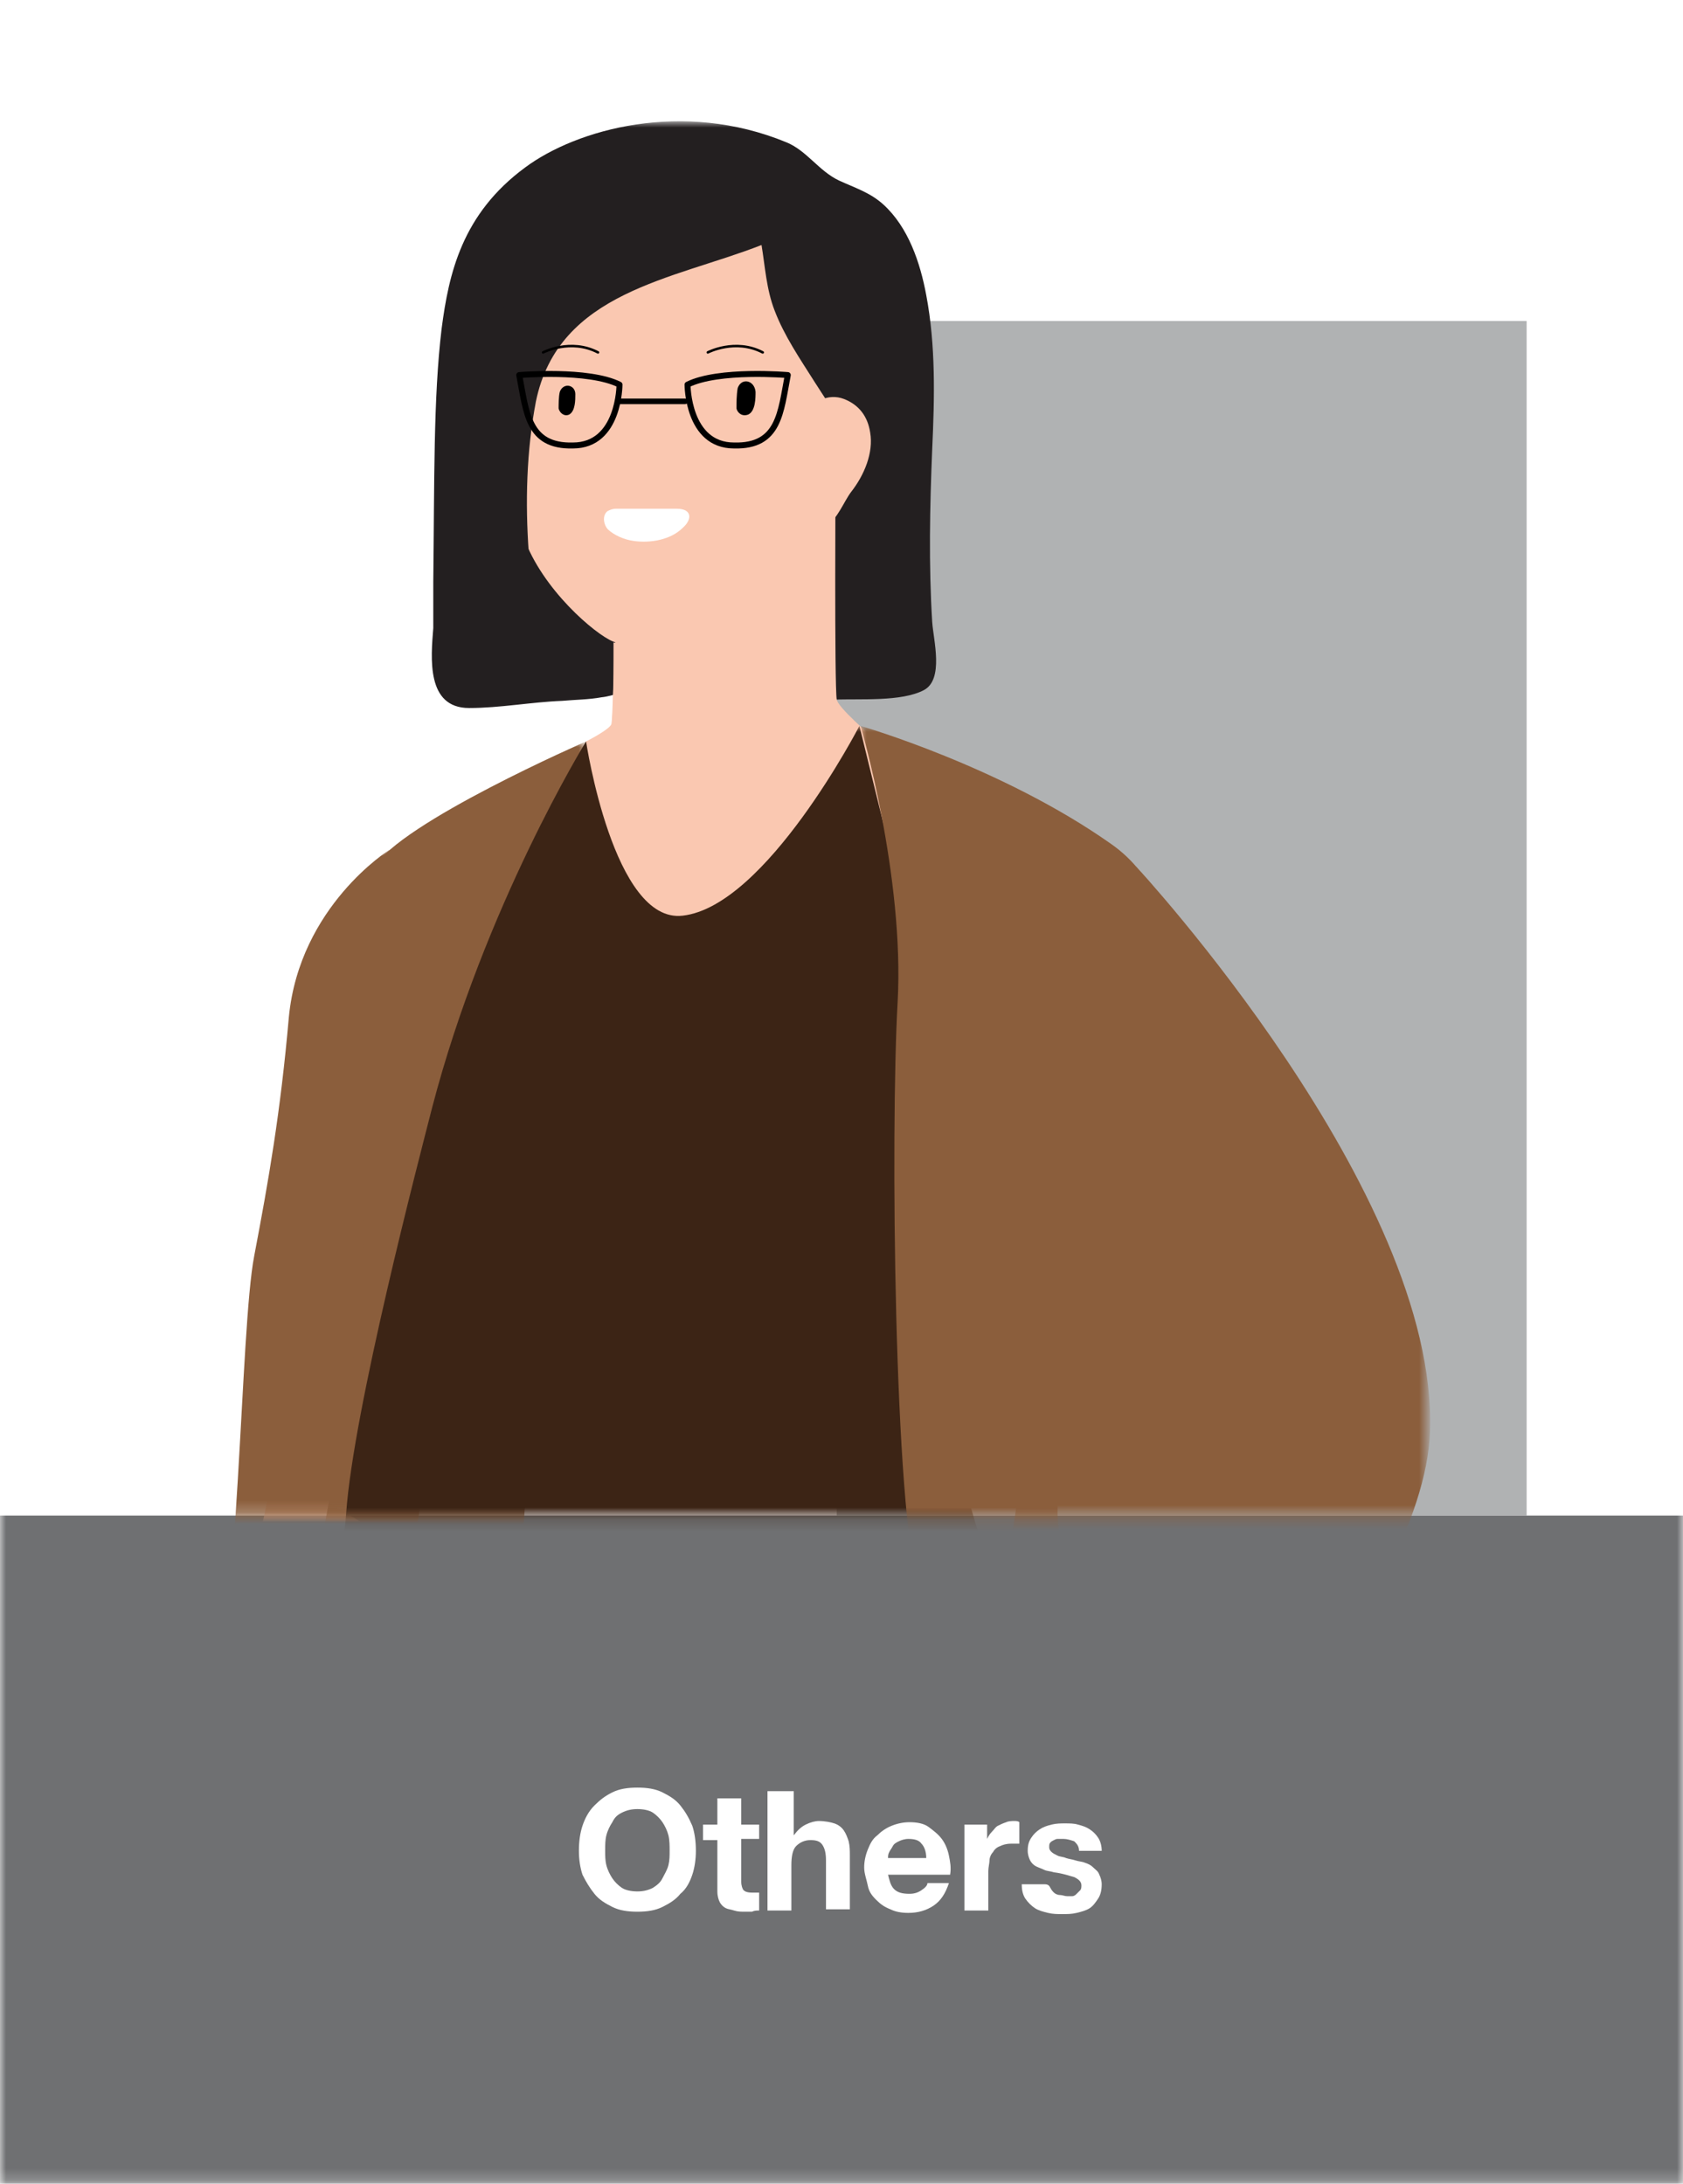
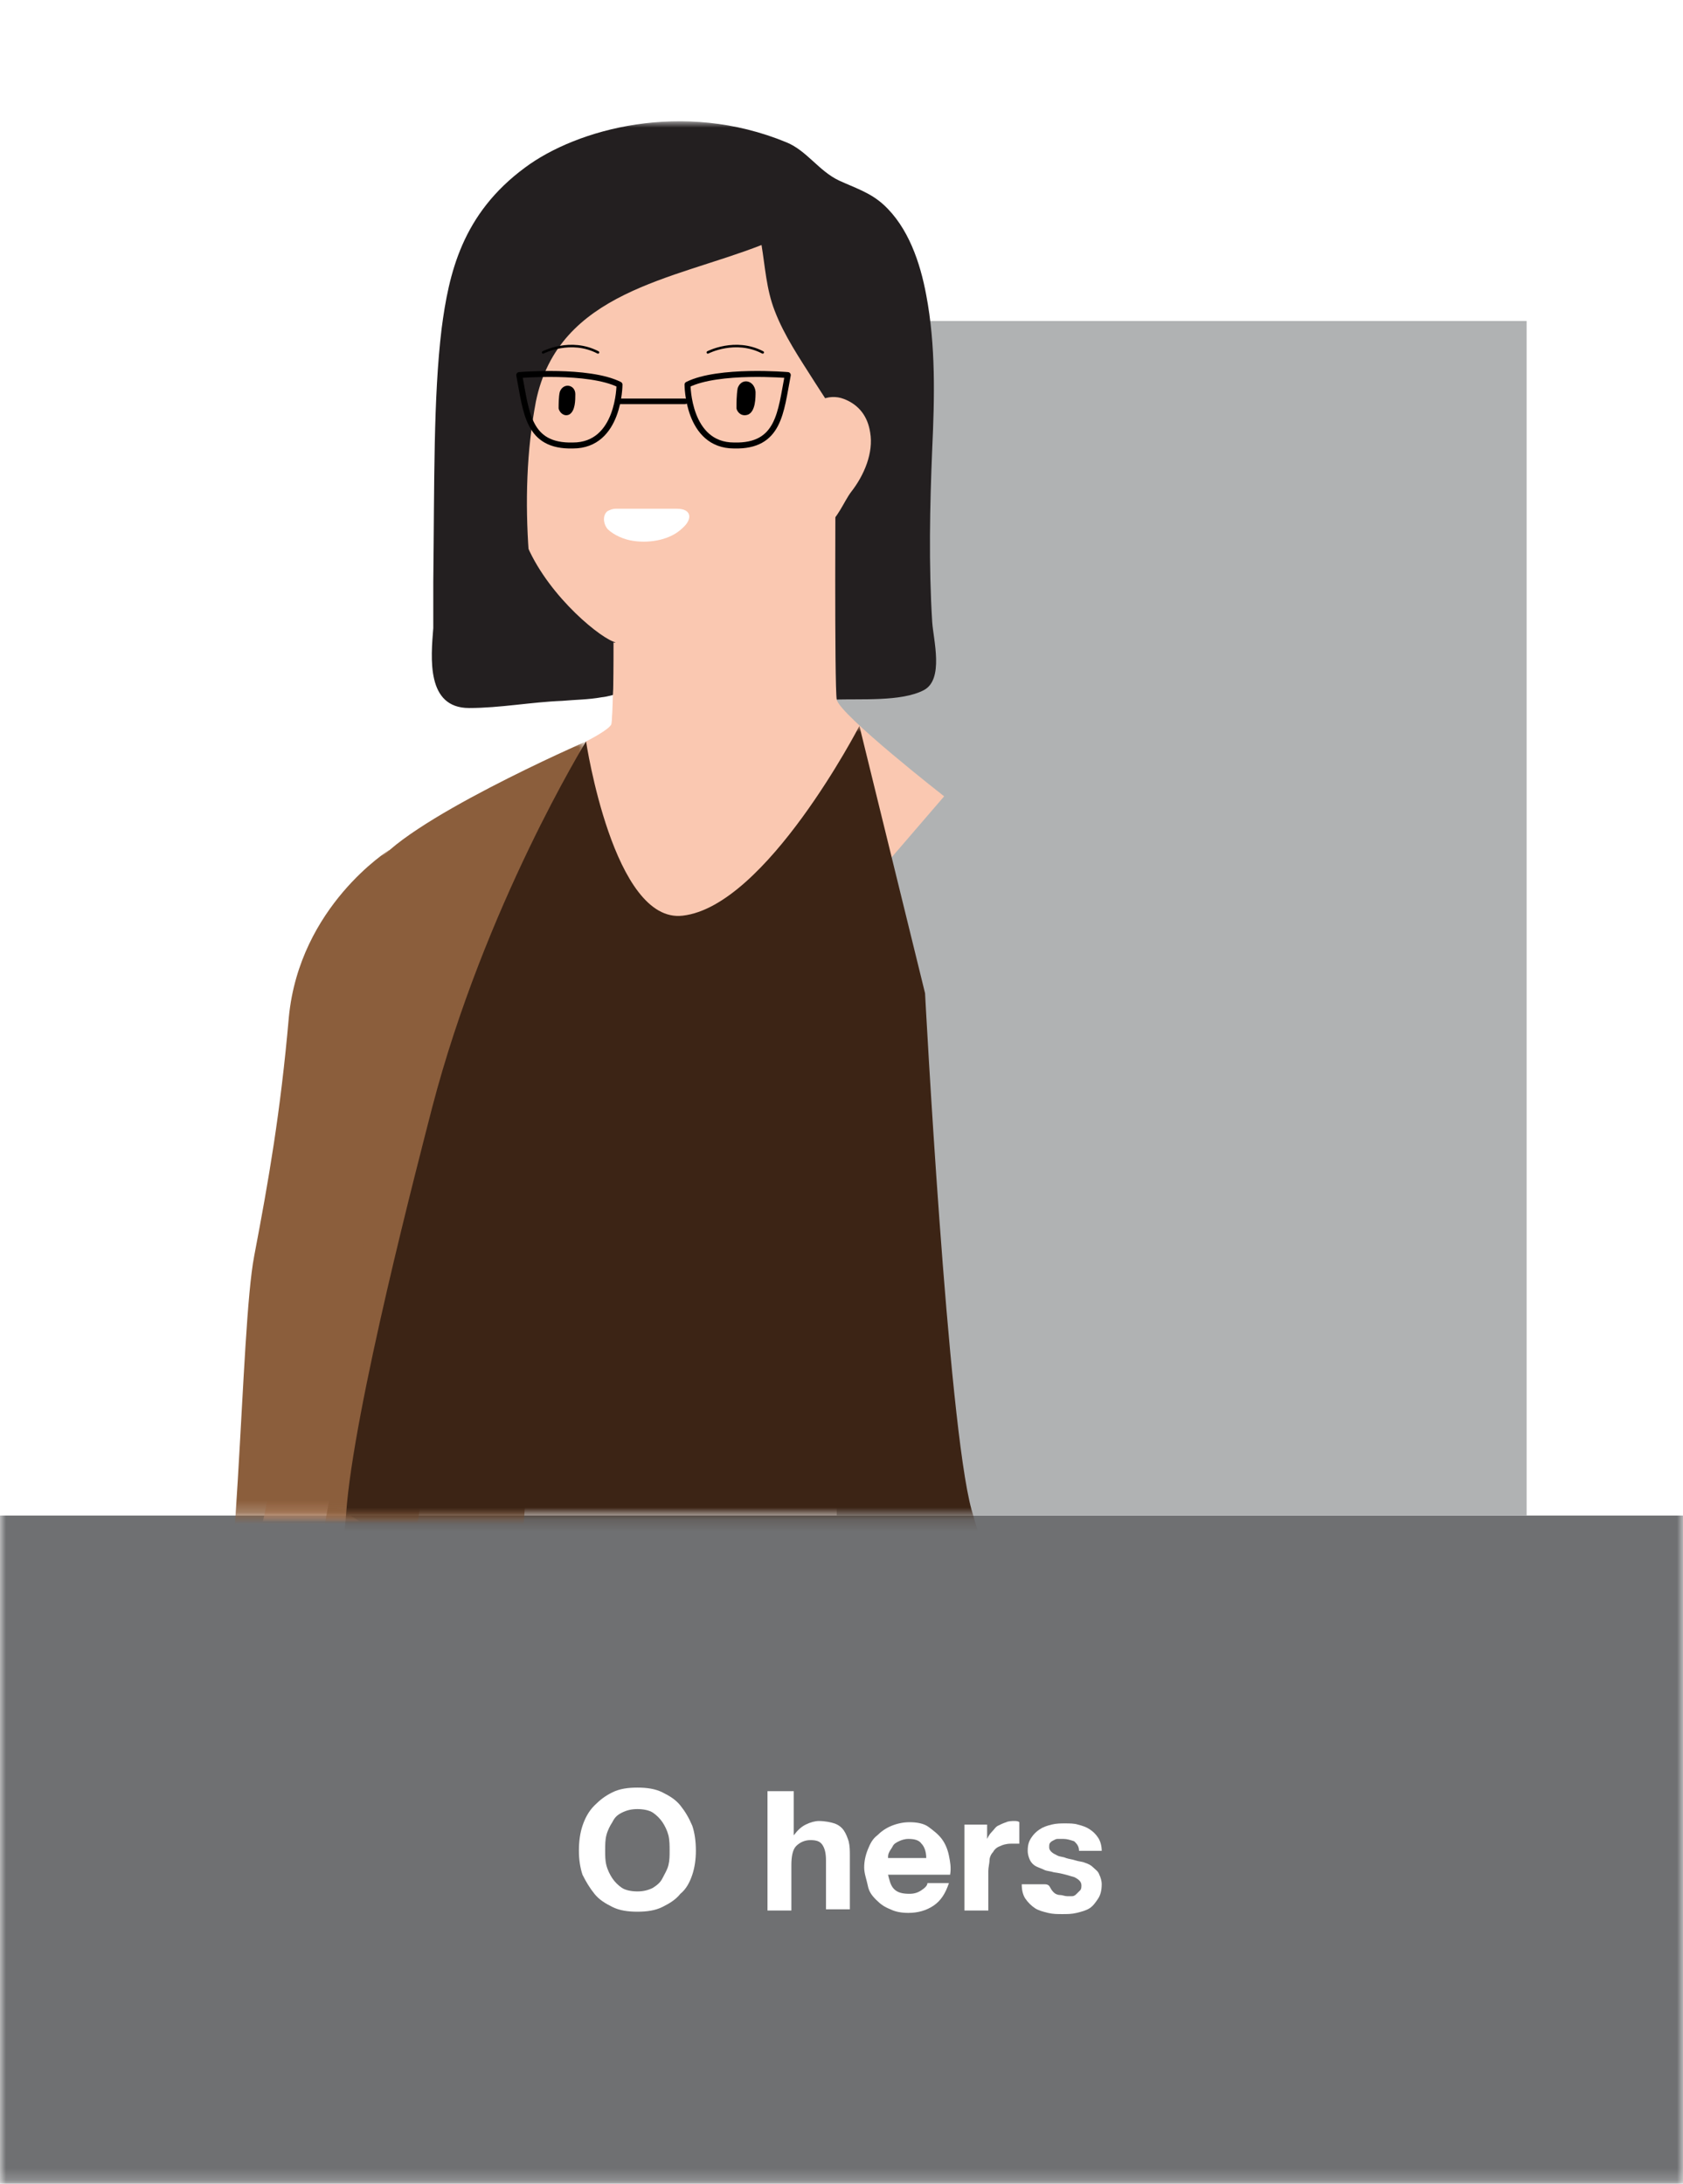
<svg xmlns="http://www.w3.org/2000/svg" version="1.1" id="Layer_1" x="0px" y="0px" viewBox="0 0 141 183" style="enable-background:new 0 0 141 183;" xml:space="preserve">
  <style type="text/css">
	.st0{filter:url(#Adobe_OpacityMaskFilter);}
	.st1{fill-rule:evenodd;clip-rule:evenodd;fill:#FFFFFF;}
	.st2{mask:url(#mask-2_1_);}
	.st3{fill-rule:evenodd;clip-rule:evenodd;fill:#6F7072;}
	.st4{fill-rule:evenodd;clip-rule:evenodd;fill:#B0B2B3;}
	.st5{fill-rule:evenodd;clip-rule:evenodd;fill:#231F20;}
	.st6{filter:url(#Adobe_OpacityMaskFilter_1_);}
	.st7{mask:url(#mask-4_1_);fill-rule:evenodd;clip-rule:evenodd;fill:#FAC8B1;}
	.st8{filter:url(#Adobe_OpacityMaskFilter_2_);}
	.st9{mask:url(#mask-6_1_);fill-rule:evenodd;clip-rule:evenodd;fill:#8B5E3C;}
	.st10{filter:url(#Adobe_OpacityMaskFilter_3_);}
	.st11{mask:url(#mask-8_1_);fill-rule:evenodd;clip-rule:evenodd;fill:#8B5E3C;}
	.st12{fill-rule:evenodd;clip-rule:evenodd;fill:#FAC8B1;}
	.st13{fill-rule:evenodd;clip-rule:evenodd;}
	.st14{filter:url(#Adobe_OpacityMaskFilter_4_);}
	.st15{mask:url(#mask-10_1_);fill-rule:evenodd;clip-rule:evenodd;fill:#3C2415;}
	.st16{filter:url(#Adobe_OpacityMaskFilter_5_);}
	.st17{mask:url(#mask-12_1_);fill-rule:evenodd;clip-rule:evenodd;fill:#8B5E3C;}
	.st18{filter:url(#Adobe_OpacityMaskFilter_6_);}
	.st19{mask:url(#mask-14_1_);fill-rule:evenodd;clip-rule:evenodd;fill:#8B5E3C;}
	.st20{fill:none;stroke:#000000;stroke-width:0.21;stroke-linecap:round;stroke-linejoin:round;}
	.st21{fill:none;stroke:#000000;stroke-width:0.5;stroke-linecap:round;stroke-linejoin:round;}
	.st22{fill:none;stroke:#000000;stroke-width:0.465;stroke-linecap:round;stroke-linejoin:round;}
	.st23{enable-background:new    ;}
	.st24{fill:#FFFFFF;}
</style>
  <g id="Page-1">
    <g id="others">
      <g id="Mask">
		</g>
      <defs>
        <filter id="Adobe_OpacityMaskFilter" filterUnits="userSpaceOnUse" x="0" y="10.2" width="141" height="223.9">
          <feColorMatrix type="matrix" values="1 0 0 0 0  0 1 0 0 0  0 0 1 0 0  0 0 0 1 0" />
        </filter>
      </defs>
      <mask maskUnits="userSpaceOnUse" x="0" y="10.2" width="141" height="223.9" id="mask-2_1_">
        <g class="st0">
          <rect id="path-1_1_" y="0" class="st1" width="141" height="183" />
        </g>
      </mask>
      <g id="Group-46" class="st2">
        <g transform="translate(0, 9)">
          <g id="Group-45">
            <rect id="Rectangle" y="118" class="st3" width="141" height="56" />
            <g id="Group-49" transform="translate(14, 0)">
              <polygon id="Fill-1" class="st4" points="56.1,118 113.9,118 113.9,17.9 56.1,17.9       " />
              <g id="Group-48" transform="translate(0, 0.632)">
                <path id="Fill-2" class="st5" d="M22.3,39.1c0.1-8.4,0-15.4,0.7-21.2c0.6-4.6,1.7-9.6,7-13.5c4.3-3.2,13.2-5.7,21.9-2.1         c1.7,0.7,2.7,2.4,4.4,3.2c1.3,0.6,2.6,1,3.7,2c2.1,1.9,3.1,4.9,3.6,7.6c0.8,4.2,0.7,8.6,0.5,12.9c-0.2,4.8-0.3,9.7,0,14.5         c0.1,1.5,1,4.8-0.7,5.7c-1.9,1-5.4,0.7-7.5,0.8c-1.5,0.1-15.7-1.2-16.5-1c-1,0.2-2,0.7-3,0.8c-1.1,0.2-2.2,0.2-3.3,0.3         c-2.6,0.1-5.2,0.6-7.8,0.6c-3.6,0-3.2-4.2-3-6.7C22.3,41.7,22.3,40.4,22.3,39.1" />
                <g id="Group-6" transform="translate(2, 113)">
                  <g id="Clip-5">
								</g>
                  <defs>
                    <filter id="Adobe_OpacityMaskFilter_1_" filterUnits="userSpaceOnUse" x="0.4" y="0.4" width="21.1" height="65.5">
                      <feColorMatrix type="matrix" values="1 0 0 0 0  0 1 0 0 0  0 0 1 0 0  0 0 0 1 0" />
                    </filter>
                  </defs>
                  <mask maskUnits="userSpaceOnUse" x="0.4" y="0.4" width="21.1" height="65.5" id="mask-4_1_">
                    <g class="st6">
                      <polygon id="path-3_1_" class="st1" points="0.4,0.4 21.5,0.4 21.5,4.4 0.4,4.4           " />
                    </g>
                  </mask>
                  <path id="Fill-4" class="st7" d="M7.3,58.2c-1-3.5-0.8-4.2-0.1-6c0.3-0.8,1-1.3,1.3-1.6c0.4-0.3,1.7-0.8,2.2-1          c0.6-0.3-0.1-1,0-1.5c0.2-0.8,0.3-1.6,0.4-2.4c0.2-1.3,0.1-2.7,0.5-4c0,0,0,0,0-0.1l9.9-32.3l-14.9-9C6.7,6.1,3,11.7,3,17.4          c0.1,6.4,0.4,12.9,0,19.3c-0.2,3.2-0.6,6.3-1.2,9.4C1.2,49,0,51.9,0.6,54.8C1,57.1,1.8,59.3,3,61.3c0.5,1,4.2,6.7,4.8,3.7          c-0.2,0.9,1.6,0.3,1.8-0.1c0.5-0.8-0.3-2.3-0.7-3.1C8.4,60.5,7.7,59.5,7.3,58.2" />
                </g>
                <g id="Group-9" transform="translate(0, 61)">
                  <g id="Clip-8">
								</g>
                  <defs>
                    <filter id="Adobe_OpacityMaskFilter_2_" filterUnits="userSpaceOnUse" x="0.1" y="0.6" width="31.4" height="100">
                      <feColorMatrix type="matrix" values="1 0 0 0 0  0 1 0 0 0  0 0 1 0 0  0 0 0 1 0" />
                    </filter>
                  </defs>
                  <mask maskUnits="userSpaceOnUse" x="0.1" y="0.6" width="31.4" height="100" id="mask-6_1_">
                    <g class="st8">
                      <polygon id="path-5_1_" class="st1" points="0.1,0.6 31.5,0.6 31.5,56.4 0.1,56.4           " />
                    </g>
                  </mask>
                  <path id="Fill-7" class="st9" d="M18.6,0.6c0,0-7.5,4.7-8.4,14c-0.7,8-1.7,13.7-2.9,20c-1.2,6.2-1.2,30.9-3.8,38.6          c-2.6,7.7-4.6,16.5-2.4,21.2c2.2,4.7,16.1,6.2,16.1,6.2s7.5-14.2,10.3-23.9c2.8-9.8,4-53.9,4-53.9L18.6,0.6z" />
                </g>
                <g id="Group-12" transform="translate(11, 52)">
                  <g id="Clip-11">
								</g>
                  <defs>
                    <filter id="Adobe_OpacityMaskFilter_3_" filterUnits="userSpaceOnUse" x="0" y="0.5" width="24.1" height="109.1">
                      <feColorMatrix type="matrix" values="1 0 0 0 0  0 1 0 0 0  0 0 1 0 0  0 0 0 1 0" />
                    </filter>
                  </defs>
                  <mask maskUnits="userSpaceOnUse" x="0" y="0.5" width="24.1" height="109.1" id="mask-8_1_">
                    <g class="st10">
                      <polygon id="path-7_1_" class="st1" points="0,0.5 24.1,0.5 24.1,65.4 0,65.4           " />
                    </g>
                  </mask>
                  <path id="Fill-10" class="st11" d="M24.1,0.5c0,0-8,15.5-9.2,24c-1.2,8.5-4.9,46.8-6.9,53c-2,6.2-3.2,32.1-3.2,32.1          l-4.3-0.1c0,0-1.3-26.2,0.3-35.5c1.6-9.4,4.7-24.5,4.7-30c0-5.5-1.4-29.1,0.8-32.9S24.1,0.5,24.1,0.5" />
                </g>
                <path id="Fill-13" class="st12" d="M52.4,11.2c-3.7-1.5-14.2-6.8-14.2-6.8s-6.5,5.6-8.4,12.4c0,0.1-0.1,0.3-0.1,0.4         c-0.1,0.5-0.2,1-0.3,1.6c-1.2,6.7-0.1,15.4,0.8,17.4c1.9,4.3,6.3,7.8,7.4,8c3.8,0.7,12.9-3.1,15.5-5.1c2.7-2,2.8-4,2.8-4         l0.2-15.7C56.1,19.4,56.1,12.7,52.4,11.2" />
                <path id="Fill-15" class="st12" d="M35.1,52.5c0,0-2.8,5.3-1.8,10.3c1.8,9.4,7.9,21.3,8.2,21.3c0.5-0.1,23.6-27,23.6-27         s-8.7-6.8-9-8.1C55.9,47.8,56,29.9,56,29.9s-8.4,4-8.8,4c-0.4,0-9.6,5.6-9.6,5.6s0,0.7,0,1.7c0,1.7-0.1,4.3-0.2,6.5         c-0.1,1.8-0.1,3.2-0.2,3.4C36.9,51.6,35.1,52.5,35.1,52.5" />
                <path id="Fill-17" class="st12" d="M37.3,50.7c2.2-0.5,5.9-1.8,7.7-2.9c2.4-1.5,3.7-4.7,2.7-5.1c-1-0.4-1-0.3-4.9,0.8         c-4,1.1-5.4,0.7-5.4,0.7C37.4,45.9,37.4,48.6,37.3,50.7" />
                <path id="Fill-19" class="st13" d="M47.8,22.9c0.3-0.9,1.4-0.7,1.5,0.3c0,0.5,0,1.6-0.6,1.9c-0.5,0.2-0.9-0.1-1-0.5         C47.7,24.2,47.7,23.5,47.8,22.9" />
                <path id="Fill-21" class="st13" d="M32.9,23.2c0.3-0.8,1.3-0.6,1.3,0.2c0,0.5,0,1.4-0.5,1.7c-0.4,0.2-0.8-0.1-0.9-0.5         C32.8,24.3,32.8,23.6,32.9,23.2" />
                <g id="Group-25" transform="translate(9, 51)">
                  <g id="Clip-24">
								</g>
                  <defs>
                    <filter id="Adobe_OpacityMaskFilter_4_" filterUnits="userSpaceOnUse" x="1" y="0.2" width="64.9" height="95.1">
                      <feColorMatrix type="matrix" values="1 0 0 0 0  0 1 0 0 0  0 0 1 0 0  0 0 0 1 0" />
                    </filter>
                  </defs>
                  <mask maskUnits="userSpaceOnUse" x="1" y="0.2" width="64.9" height="95.1" id="mask-10_1_">
                    <g class="st14">
                      <polygon id="path-9_1_" class="st1" points="1,0.2 65.9,0.2 65.9,66.4 1,66.4           " />
                    </g>
                  </mask>
                  <path id="Fill-23" class="st15" d="M26.1,1.5c0,0,2.3,15.3,8.1,14.6c7-0.8,14.8-15.9,14.8-15.9l5.5,22.4          c0,0,1.9,36.1,3.9,43.3c2,7.1,7.4,22.2,7.4,22.2s-18.1,7.5-34.2,7.1C15.5,94.9-0.2,87.6,1,83.4C3.2,75.7,5.5,72.8,6,66.2          c0.6-8.7,6.1-29.7,7.2-34C17.6,15.3,26.1,1.5,26.1,1.5" />
                </g>
                <g id="Group-28" transform="translate(58, 51)">
                  <g id="Clip-27">
								</g>
                  <defs>
                    <filter id="Adobe_OpacityMaskFilter_5_" filterUnits="userSpaceOnUse" x="0.1" y="0.2" width="35.7" height="173.3">
                      <feColorMatrix type="matrix" values="1 0 0 0 0  0 1 0 0 0  0 0 1 0 0  0 0 0 1 0" />
                    </filter>
                  </defs>
                  <mask maskUnits="userSpaceOnUse" x="0.1" y="0.2" width="35.7" height="173.3" id="mask-12_1_">
                    <g class="st16">
                      <polygon id="path-11_1_" class="st1" points="0.1,0.2 35.8,0.2 35.8,66.4 0.1,66.4           " />
                    </g>
                  </mask>
-                   <path id="Fill-26" class="st17" d="M0.1,0.2c0,0,3.7,12.6,3.1,23.2C2.6,34,2.9,66.3,5,72.6c2.1,6.3,10.3,33.2,11,39.8          c0.8,6.6-3.8,30.1-2.8,33.1c8.5,26.9,3.9,34.5,15.3,22.3c3.8-4.1,9.1-5.3,6.6-20.2c-2.5-14.9-18.3-72.9-18.5-81.4          c-0.3-8.5,19.2-45.8,4.5-56.1C11.9,3.6,0.1,0.2,0.1,0.2" />
                </g>
                <g id="Group-31" transform="translate(70, 62)">
                  <g id="Clip-30">
								</g>
                  <defs>
                    <filter id="Adobe_OpacityMaskFilter_6_" filterUnits="userSpaceOnUse" x="0.4" y="1" width="35.4" height="88.4">
                      <feColorMatrix type="matrix" values="1 0 0 0 0  0 1 0 0 0  0 0 1 0 0  0 0 0 1 0" />
                    </filter>
                  </defs>
                  <mask maskUnits="userSpaceOnUse" x="0.4" y="1" width="35.4" height="88.4" id="mask-14_1_">
                    <g class="st18">
                      <polygon id="path-13_1_" class="st1" points="0.4,1 35.8,1 35.8,55.4 0.4,55.4           " />
                    </g>
                  </mask>
-                   <path id="Fill-29" class="st19" d="M11.2,1c0,0,25.3,27.3,24.6,47.3C35.4,63,12,88.5,8.2,89.4c-3.8,0.9-8.2-29-7.7-30.7          C1,57,6.2,16.8,6.1,13.7C5.9,10.5,11.2,1,11.2,1" />
                </g>
                <path id="Fill-32" class="st1" d="M36.9,33.2c0.2-0.1,0.4-0.2,0.7-0.2c1.7,0,3.4,0,5.1,0c1.3,0,1.3,0.9,0.5,1.6         c-1,1-2.7,1.3-4.1,1.1c-0.8-0.1-1.7-0.5-2.2-1C36.5,34.2,36.5,33.5,36.9,33.2" />
                <path id="Fill-34" class="st5" d="M24.5,25.1c0.6-1.9,1-4.2,2.6-5.5c0.4-1.6,1-3.1,1.6-4.6c1.2-2.8,2.9-5.3,4.5-7.9         c1-1.7,2.3-3.9,4.5-4.3c3.1-0.5,6.1,1.5,8.9,2.2c3,0.8,4.7,2.4,6.8,4.5c2.5,2.5,5.7,4.3,7.7,7.3c1,1.5,0.9,2.8,0.7,4.2         c0.1,0.6,0.2,1.2,0.2,1.8c0.3,2.4,1.6,4.5,1.4,7c-0.1,0.6-0.8,0.9-1.2,0.5c-3.3-0.3-6.5-5.7-8-8c-1.2-1.9-2.5-3.8-3.3-5.9         c-0.7-1.8-0.8-3.7-1.1-5.5c-7.4,2.9-17,3.9-18.9,13.1c-0.8,4.2-0.9,8.5-0.6,12.7c0.2,2.2,0.1,4.5,0.2,6.8         c0.1,1.6,0.3,3.3,0.1,4.8c-0.1,0.4-0.6,0.3-0.7,0c-4.6-3.3-5.6-9-6.3-14.3C23.2,30.8,23.6,28,24.5,25.1" />
                <path id="Fill-36" class="st12" d="M57.3,31.6c-0.6,0.8-1.1,2.2-2.1,2.9c-0.6,0.7-1.3,1.3-2,1.4c-2.6,0.3-0.6-5.3-0.5-6.3         c0.1-0.7,0.3-3,1-4.2c0,0,0-0.1,0-0.1c0.2-1.3,1.7-2,3-1.5c1.3,0.5,2,1.5,2.2,2.8C59.2,28.3,58.4,30.2,57.3,31.6" />
                <path id="Stroke-38" class="st20" d="M31.5,19.9c0,0,2.3-1.2,4.6,0" />
                <path id="Stroke-40" class="st20" d="M45.3,19.9c0,0,2.3-1.2,4.6,0" />
                <path id="Stroke-42" class="st21" d="M29.5,21.8c0,0,5.8-0.5,8.4,0.8c0,0,0,5.1-3.9,5.1C30.2,27.8,30.1,24.9,29.5,21.8z" />
                <path id="Stroke-44" class="st21" d="M52,21.8c0,0-5.8-0.5-8.4,0.8c0,0,0,5.1,3.9,5.1C51.3,27.8,51.4,24.9,52,21.8z" />
                <line id="Stroke-46" class="st22" x1="37.9" y1="24" x2="43.4" y2="24" />
              </g>
            </g>
          </g>
          <g id="Group-43" transform="translate(0, 1)">
            <g id="Group-11">
              <g id="Group-42">
						</g>
            </g>
            <g class="st23">
              <path class="st24" d="M48.8,143c0.2-0.6,0.5-1.2,1-1.7s0.9-0.8,1.5-1.1s1.3-0.4,2.1-0.4c0.8,0,1.5,0.1,2.1,0.4        c0.6,0.3,1.1,0.6,1.5,1.1s0.7,1,1,1.7c0.2,0.6,0.3,1.3,0.3,2.1c0,0.7-0.1,1.4-0.3,2s-0.5,1.2-1,1.6c-0.4,0.5-0.9,0.8-1.5,1.1        c-0.6,0.3-1.3,0.4-2.1,0.4c-0.8,0-1.5-0.1-2.1-0.4c-0.6-0.3-1.1-0.6-1.5-1.1c-0.4-0.5-0.7-1-1-1.6c-0.2-0.6-0.3-1.3-0.3-2        C48.5,144.3,48.6,143.6,48.8,143z M50.8,146.3c0.1,0.4,0.3,0.8,0.5,1.1c0.2,0.3,0.5,0.6,0.8,0.8c0.3,0.2,0.8,0.3,1.3,0.3        s0.9-0.1,1.3-0.3c0.3-0.2,0.6-0.4,0.8-0.8s0.4-0.7,0.5-1.1c0.1-0.4,0.1-0.8,0.1-1.2c0-0.4,0-0.9-0.1-1.3        c-0.1-0.4-0.3-0.8-0.5-1.1s-0.5-0.6-0.8-0.8c-0.3-0.2-0.8-0.3-1.3-0.3s-0.9,0.1-1.3,0.3s-0.6,0.4-0.8,0.8        c-0.2,0.3-0.4,0.7-0.5,1.1c-0.1,0.4-0.1,0.8-0.1,1.3C50.7,145.5,50.7,145.9,50.8,146.3z" />
-               <path class="st24" d="M63.6,142.8v1.3h-1.5v3.6c0,0.3,0.1,0.6,0.2,0.7c0.1,0.1,0.3,0.2,0.7,0.2c0.1,0,0.2,0,0.3,0        c0.1,0,0.2,0,0.3,0v1.5c-0.2,0-0.4,0-0.6,0.1c-0.2,0-0.4,0-0.6,0c-0.3,0-0.6,0-0.9-0.1s-0.5-0.1-0.7-0.2        c-0.2-0.1-0.4-0.3-0.5-0.5c-0.1-0.2-0.2-0.5-0.2-0.9v-4.3h-1.2v-1.3h1.2v-2.2h2v2.2H63.6z" />
              <path class="st24" d="M66.5,140v3.8h0c0.3-0.4,0.6-0.7,1-0.9c0.4-0.2,0.8-0.3,1.1-0.3c0.5,0,1,0.1,1.3,0.2s0.6,0.3,0.8,0.6        c0.2,0.3,0.3,0.6,0.4,0.9c0.1,0.4,0.1,0.8,0.1,1.2v4.5h-2v-4.1c0-0.6-0.1-1-0.3-1.3s-0.5-0.4-1-0.4c-0.5,0-0.9,0.2-1.2,0.5        s-0.4,0.9-0.4,1.6v3.8h-2v-10H66.5z" />
              <path class="st24" d="M74.9,148.3c0.3,0.3,0.7,0.4,1.3,0.4c0.4,0,0.7-0.1,1-0.3c0.3-0.2,0.5-0.4,0.5-0.6h1.8        c-0.3,0.9-0.7,1.5-1.3,1.9s-1.3,0.6-2.1,0.6c-0.6,0-1.1-0.1-1.5-0.3c-0.5-0.2-0.8-0.4-1.2-0.8s-0.6-0.7-0.7-1.2        s-0.3-1-0.3-1.5c0-0.5,0.1-1,0.3-1.5c0.2-0.5,0.4-0.9,0.8-1.2c0.3-0.3,0.7-0.6,1.2-0.8c0.5-0.2,1-0.3,1.5-0.3        c0.6,0,1.2,0.1,1.6,0.4s0.8,0.6,1.1,1s0.5,0.9,0.6,1.4c0.1,0.5,0.2,1,0.1,1.6h-5.2C74.5,147.5,74.6,148,74.9,148.3z         M77.2,144.5c-0.2-0.3-0.6-0.4-1.1-0.4c-0.3,0-0.6,0.1-0.8,0.2c-0.2,0.1-0.4,0.2-0.5,0.4c-0.1,0.2-0.2,0.3-0.3,0.5        c-0.1,0.2-0.1,0.3-0.1,0.5h3.2C77.6,145.1,77.4,144.7,77.2,144.5z" />
              <path class="st24" d="M82.7,142.8v1.3h0c0.1-0.2,0.2-0.4,0.4-0.6c0.2-0.2,0.3-0.4,0.5-0.5c0.2-0.1,0.4-0.2,0.7-0.3        c0.2-0.1,0.5-0.1,0.7-0.1c0.1,0,0.3,0,0.4,0.1v1.8c-0.1,0-0.2,0-0.3,0c-0.1,0-0.3,0-0.4,0c-0.4,0-0.7,0.1-0.9,0.2        c-0.3,0.1-0.5,0.3-0.6,0.5c-0.2,0.2-0.3,0.5-0.3,0.7s-0.1,0.6-0.1,0.9v3.3h-2v-7.2H82.7z" />
              <path class="st24" d="M88,148.2c0.1,0.2,0.2,0.3,0.3,0.4c0.1,0.1,0.3,0.2,0.5,0.2s0.4,0.1,0.6,0.1c0.1,0,0.3,0,0.4,0        c0.2,0,0.3-0.1,0.4-0.2s0.2-0.2,0.3-0.3c0.1-0.1,0.1-0.3,0.1-0.4c0-0.3-0.2-0.5-0.6-0.7c-0.4-0.1-0.9-0.3-1.7-0.4        c-0.3-0.1-0.6-0.1-0.8-0.2s-0.5-0.2-0.7-0.3c-0.2-0.1-0.4-0.3-0.5-0.5c-0.1-0.2-0.2-0.5-0.2-0.8c0-0.5,0.1-0.8,0.3-1.1        s0.4-0.5,0.7-0.7s0.6-0.3,1-0.4c0.4-0.1,0.8-0.1,1.1-0.1c0.4,0,0.8,0,1.1,0.1c0.4,0.1,0.7,0.2,1,0.4c0.3,0.2,0.5,0.4,0.7,0.7        c0.2,0.3,0.3,0.7,0.3,1.1h-1.9c0-0.4-0.2-0.6-0.4-0.8c-0.3-0.1-0.6-0.2-0.9-0.2c-0.1,0-0.2,0-0.4,0s-0.2,0-0.4,0.1        s-0.2,0.1-0.3,0.2c-0.1,0.1-0.1,0.2-0.1,0.4c0,0.2,0.1,0.3,0.2,0.4s0.3,0.2,0.5,0.3c0.2,0.1,0.5,0.1,0.7,0.2        c0.3,0.1,0.5,0.1,0.8,0.2c0.3,0.1,0.6,0.1,0.8,0.2c0.3,0.1,0.5,0.2,0.7,0.4s0.4,0.3,0.5,0.6c0.1,0.2,0.2,0.5,0.2,0.8        c0,0.5-0.1,0.9-0.3,1.2c-0.2,0.3-0.4,0.6-0.7,0.8c-0.3,0.2-0.7,0.3-1.1,0.4c-0.4,0.1-0.8,0.1-1.2,0.1c-0.4,0-0.8,0-1.2-0.1        c-0.4-0.1-0.8-0.2-1.1-0.4c-0.3-0.2-0.6-0.5-0.8-0.8c-0.2-0.3-0.3-0.7-0.3-1.2h1.9C87.8,147.9,87.9,148,88,148.2z" />
            </g>
          </g>
        </g>
      </g>
    </g>
  </g>
</svg>